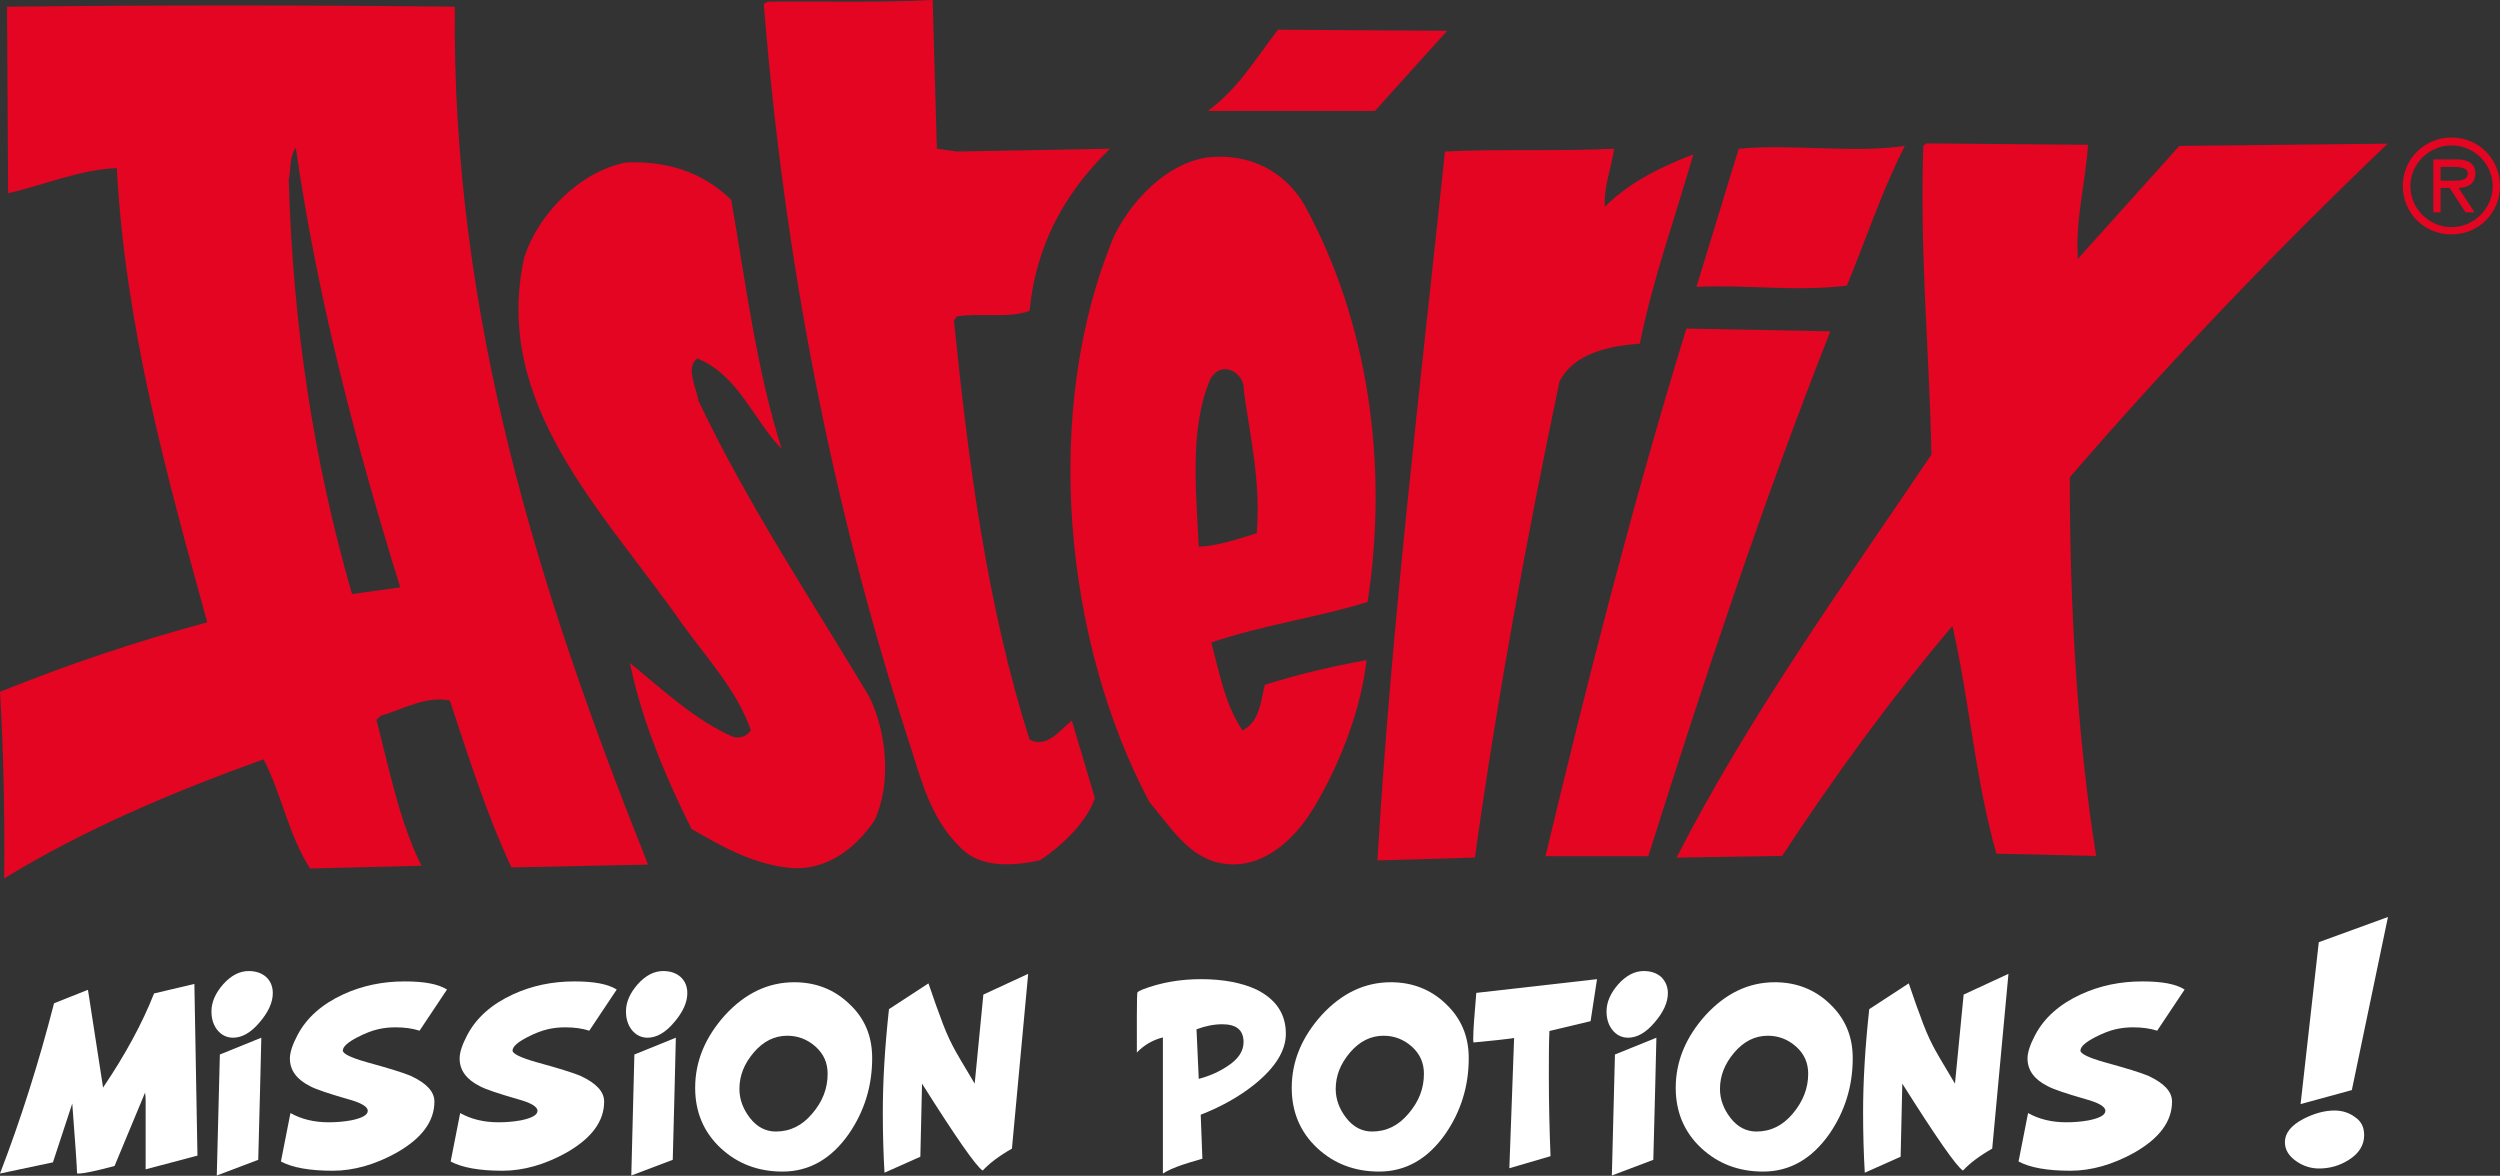
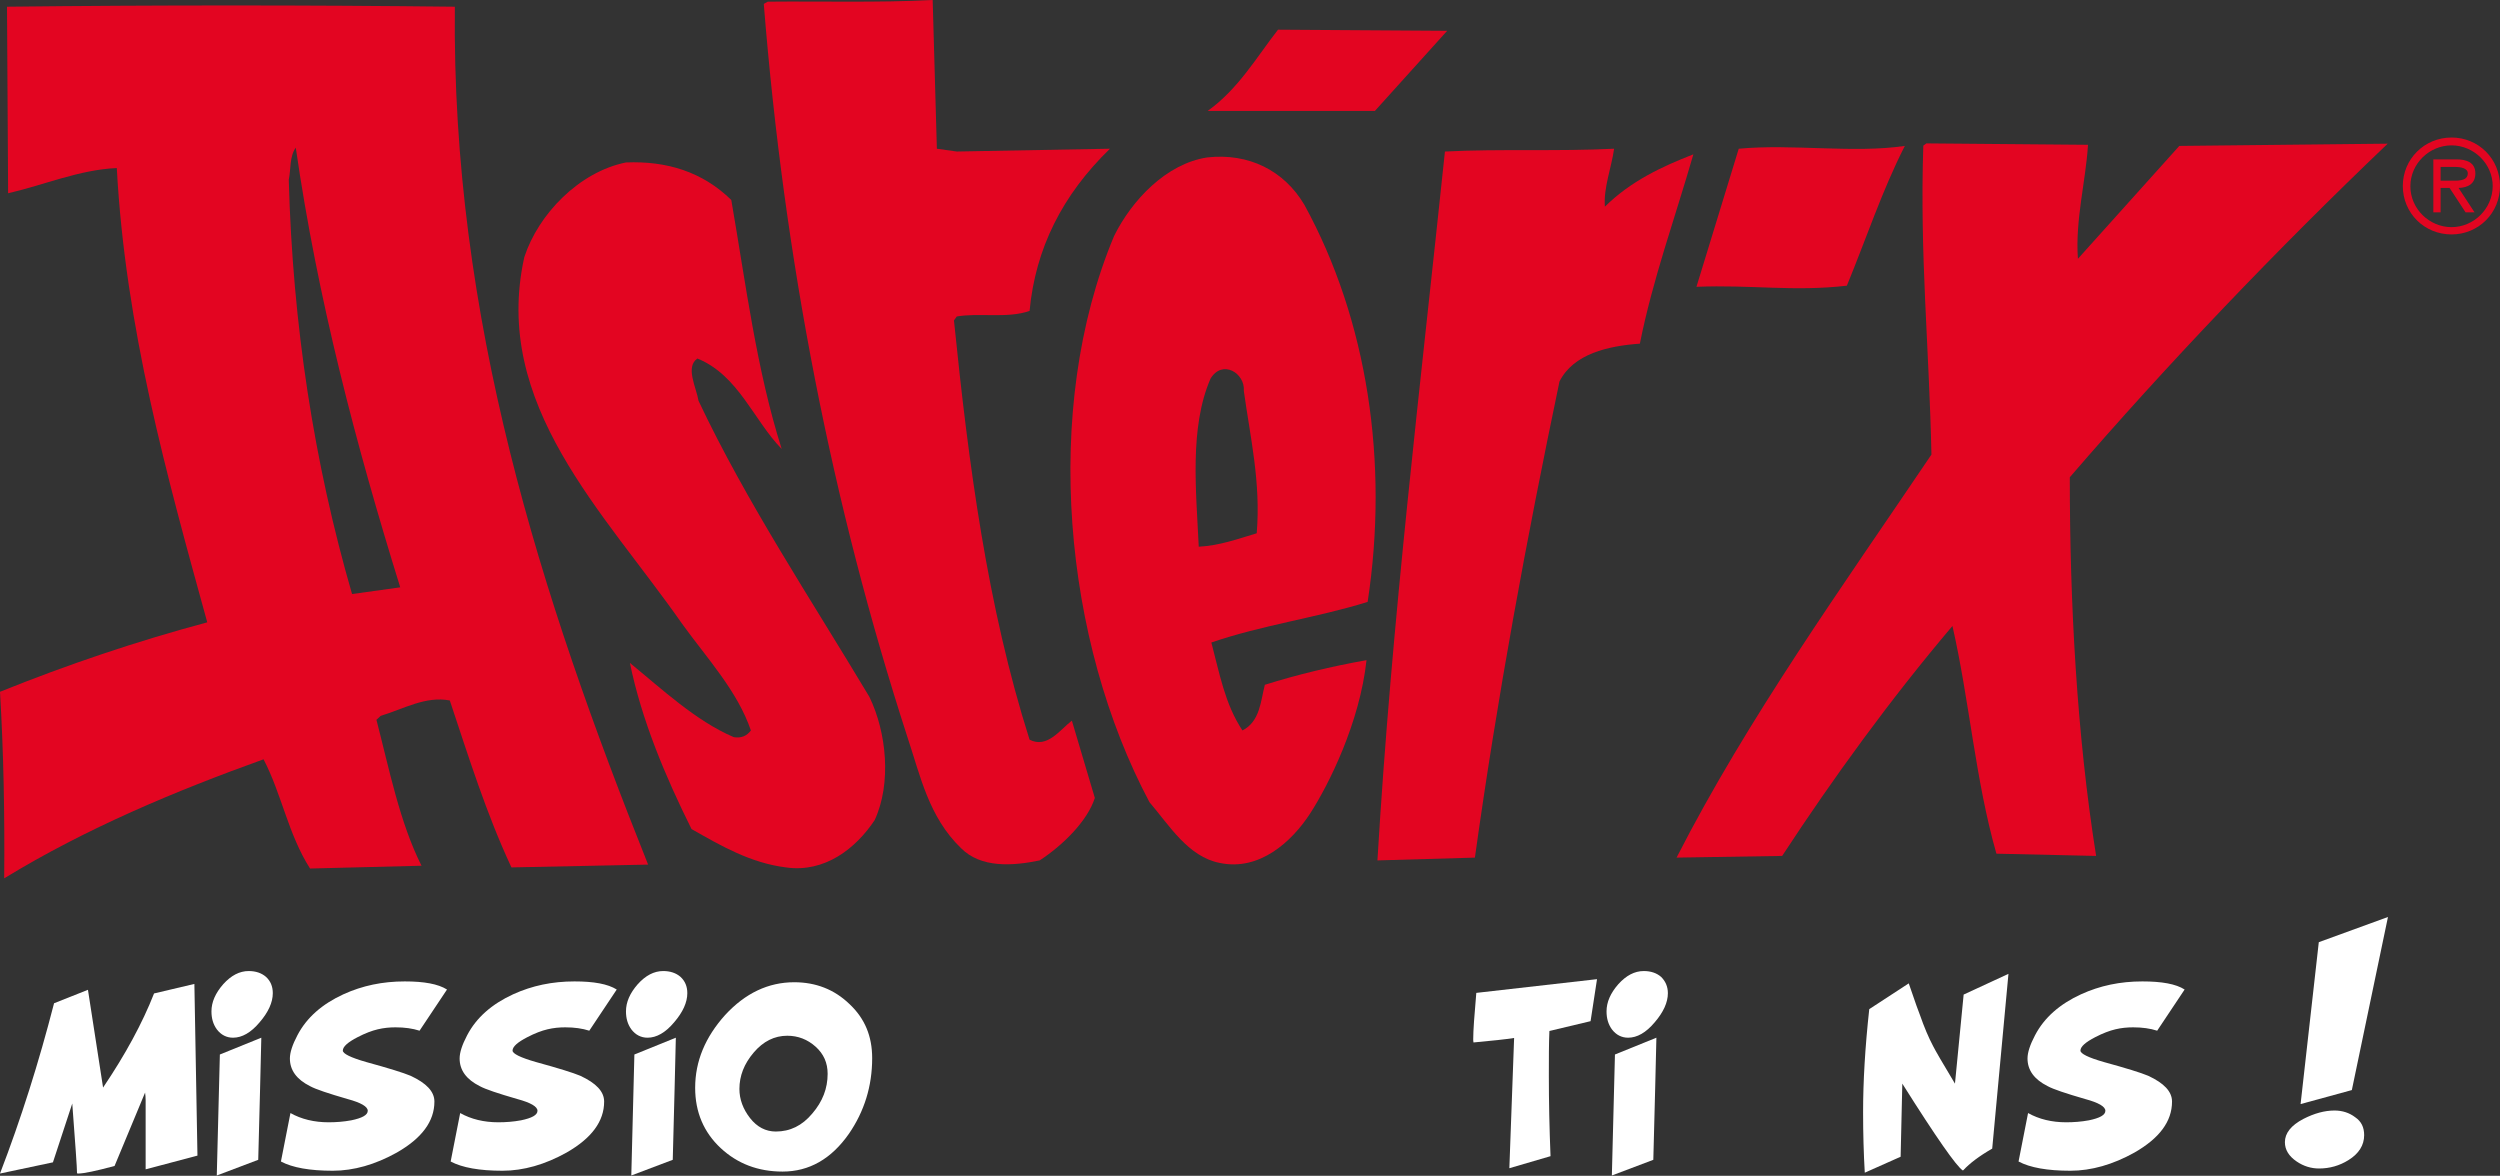
<svg xmlns="http://www.w3.org/2000/svg" version="1.1" id="Calque_1" x="0px" y="0px" viewBox="0 0 892.6 419.8" style="enable-background:new 0 0 892.6 419.8;" xml:space="preserve">
  <rect x="0" y="0" width="892.6" height="419.8" fill="#333333" stroke="none" />
  <style type="text/css">
	.st0{fill:#E30521;}
	.st1{fill:#FFFFFF;}
</style>
  <g>
    <g>
      <g>
        <path class="st0" d="M261.1,71.4c5.2,30,9,60.6,18,88.9C269.1,150.1,263.7,134,249,128c-4.4,3-0.4,10.3,0.4,15.1     c17.2,36.4,40,70.6,61,105.7c6.1,12.5,8,30.8,1.9,44c-6.7,10.1-17.8,18.9-31.7,16.9c-12.6-1.6-23-7.6-33.7-13.7     c-9.4-18.9-17.8-38.9-22-59.3c11.3,9.2,23.5,20.7,37.1,26.5c2.7,0.4,4.6-0.4,6.1-2.4c-4.8-14.1-15.7-25.8-24.5-38     c-27.9-40-68.1-78.3-56.4-131c5-15.3,19.5-30.4,36.3-33.8C238.1,57.4,250.9,61.4,261.1,71.4z" />
      </g>
      <g>
        <path class="st0" d="M334.5,53.1l7.1,1l54.7-1c-17,16.5-26.6,35.6-28.7,57.9c-7.8,2.8-18.2,0.6-26,2l-1,1.4     c5.2,51.3,11.9,102.2,27,149.7c6.3,3.2,10.7-3.4,15.1-6.8l8.2,27.6c-2.7,8.4-11.7,17.1-19.7,22.3c-9.6,2-21,2.8-28.1-4.4     c-11.5-11.1-14.5-25.8-19.1-39.6c-27-83.3-44-170.6-51.3-261.8l1.4-0.8C293.3,0.4,313.6,1,333,0L334.5,53.1z" />
      </g>
      <path class="st0" d="M490.9,39.6h-59.7c10.9-7.8,17.4-19.1,25.1-29l60.4,0.4L490.9,39.6z" />
      <path class="st0" d="M465.7,73.1c-7.3-12.3-19.9-18.5-34.6-16.9c-14.7,2.2-27,15.3-33.3,28c-26,62-18,144.7,12.6,202.2    c7.1,8.3,13.8,19.5,25.1,21.7c14.1,3,25.7-7.5,32.3-17.7c6.6-10.2,17.7-32.4,20.1-54.7c-12.4,2.2-24.9,5.2-36.3,8.8    c-1.5,5.8-1.7,13.1-8,16.3c-6.3-9.5-8.2-20.5-11.1-31.4c18-6.2,37.9-8.9,55.8-14.5C495.9,165.2,488.3,114.3,465.7,73.1z     M448.7,190.4c-6.7,2-13.2,4.4-20.7,4.8c-0.9-19.7-3.4-42.5,4.2-60c4.2-7,12.4-2,11.9,4.4C446.4,156.2,450.2,172.2,448.7,190.4z" />
      <g>
        <path class="st0" d="M576.3,53.1c-1,7-3.8,13.9-3.3,20.7c9.2-9.1,20.3-14.3,31.6-18.7c-6.5,22.6-14.5,44.5-19.1,67.6     c-11.3,0.8-23.7,3.6-28.7,13.5c-11.7,55.9-22.2,112.5-30.2,170l-34.8,1c5.1-85.7,15.3-169,24.1-253.1     C535.3,53.1,556.6,54.1,576.3,53.1z" />
      </g>
      <g>
        <path class="st0" d="M680.1,52.1c-8.2,16.1-13.8,33.2-20.7,49.9c-18.9,2.2-34.2-0.4-53.7,0.4l15.1-49.3     C639.9,51.3,661.8,54.8,680.1,52.1z" />
-         <path class="st0" d="M653.5,118.3c-24.3,61.6-45.1,124.4-65,187.4h-36.7c15.3-64,31.2-126.2,50.3-188.4L653.5,118.3z" />
      </g>
      <g>
        <path class="st0" d="M745.5,51.7c-0.8,13.1-4.6,26.8-3.6,40.7l36.2-40.3l74.4-0.8C813,89,773.8,130,739,170.4     c0,45.1,2.5,91.8,9.4,135.2l-35.6-0.8c-7.5-26.2-9.6-54.5-15.7-81.3c-22.2,26.2-42.6,54.3-60.8,82.1l-37.7,0.6     c25.5-49.9,59.1-96.6,91-143.9c-0.8-38-4.2-71.4-2.9-110.3l1.1-0.8L745.5,51.7z" />
      </g>
      <path class="st0" d="M162.4,2.4C109.8,1.8,55.5,1.8,2.5,2.4L2.9,69c13-3,25.4-8.4,38.8-9c3.1,57.1,17.8,109.6,32.3,162.2    c-25.4,6.8-49.9,15.1-74,24.8c1.3,21.9,1.7,44,1.5,66.6c29.3-17.9,61.2-31.2,92.6-42.5c6.5,12.5,8.8,26.8,16.6,39l39.8-1    c-7.8-15.5-11.5-34.4-16.1-52.1l1.5-1.4c8-2.4,16.1-7.2,24.7-5.5c6.7,20.1,13,40.3,22,59.6l48.8-1    C193,212.7,161.2,113.5,162.4,2.4z M125.7,212.1c-13.6-46.9-21.2-96.2-22.6-147.9c0.8-3.8,0.2-8.2,2.5-11.5    c7.8,54.1,21.6,106.5,37.3,157L125.7,212.1z" />
    </g>
    <path class="st0" d="M875.3,81.1c-7.9,0-14.7-6.5-14.7-14.6c0-8.1,6.8-14.6,14.7-14.6c7.9,0,14.7,6.5,14.7,14.6   C889.9,74.6,883.2,81.1,875.3,81.1z M875.3,83.7c9.7,0,17.3-7.7,17.3-17.3c0-9.6-7.6-17.3-17.3-17.3c-9.7,0-17.4,7.7-17.4,17.3   C857.9,76.1,865.6,83.7,875.3,83.7z M877.8,67.1c3.4-0.1,6-1.5,6-5.2c0-4-3.3-5-6.8-5h-8.2v18.9h2.6v-8.7h3.2l5.7,8.7h3.2   L877.8,67.1z M871.4,64.4v-4.8h5.1c2,0,4.6,0.4,4.6,2.3c0,3-4.1,2.6-6.5,2.6H871.4z" />
  </g>
  <g>
    <path class="st1" d="M70.5,412.6L52,417.5c0-2.3,0-6.4,0-12.3c0-5.3,0-9.5,0-12.4c0-1-0.1-1.9-0.2-2.7l-10.9,26.2   c-6.7,1.8-11,2.7-13,2.7c-0.1,0-0.2,0-0.4-0.1c0-2-0.6-10.3-1.7-24.9l-6.9,21l-18.9,4c7.5-19.5,13.9-39.8,19.3-60.8l12.1-4.8   l5.4,34.9c7.9-11.7,14-22.9,18.2-33.6l14.4-3.4L70.5,412.6z" />
    <path class="st1" d="M97.4,354.6c0,3.3-1.6,6.8-4.7,10.4c-3.1,3.7-6.3,5.5-9.5,5.5c-2.3,0-4.3-1-5.8-3c-1.3-1.8-1.9-3.9-1.9-6.4   c0-3.3,1.4-6.5,4.2-9.7c2.8-3.1,5.8-4.7,9.1-4.7c2.5,0,4.6,0.7,6.2,2.1C96.6,350.3,97.4,352.2,97.4,354.6z M93.3,370.5   c-0.2,9.7-0.6,24.2-1.1,43.6l-14.8,5.6l1.1-43.2L93.3,370.5z" />
    <path class="st1" d="M159.6,353.3l-9.8,14.7c-2.5-0.8-5.3-1.2-8.6-1.2c-2.1,0-4.2,0.2-6.3,0.7c-2.1,0.5-4.5,1.4-7.2,2.8   c-3.5,1.8-5.3,3.4-5.3,4.8c0,1.1,2.8,2.5,8.4,4.1c8,2.2,13.2,3.8,15.8,4.9c5.6,2.6,8.5,5.6,8.5,9.2c0,7.1-4.5,13.1-13.4,18.2   c-7.7,4.3-15.4,6.5-22.9,6.5c-8.2,0-14.4-1.1-18.5-3.3l3.4-17.3c3.9,2.2,8.5,3.3,13.6,3.3c2.7,0,5.4-0.2,8.1-0.7   c3.9-0.8,5.9-1.9,5.9-3.4c0-1.5-2.4-2.9-7.2-4.2c-6.9-2-11.4-3.5-13.4-4.6c-4.8-2.4-7.2-5.7-7.2-9.9c0-2.1,0.9-4.9,2.7-8.3   c3.3-6.3,8.8-11.1,16.4-14.6c6.8-3.1,14-4.6,21.9-4.6C151.4,350.4,156.4,351.3,159.6,353.3z" />
    <path class="st1" d="M220.2,353.3l-9.8,14.7c-2.5-0.8-5.3-1.2-8.6-1.2c-2.1,0-4.2,0.2-6.3,0.7c-2.1,0.5-4.5,1.4-7.2,2.8   c-3.5,1.8-5.3,3.4-5.3,4.8c0,1.1,2.8,2.5,8.4,4.1c8,2.2,13.2,3.8,15.8,4.9c5.6,2.6,8.5,5.6,8.5,9.2c0,7.1-4.5,13.1-13.4,18.2   c-7.7,4.3-15.4,6.5-22.9,6.5c-8.2,0-14.4-1.1-18.5-3.3l3.4-17.3c3.9,2.2,8.5,3.3,13.6,3.3c2.7,0,5.4-0.2,8.1-0.7   c3.9-0.8,5.9-1.9,5.9-3.4c0-1.5-2.4-2.9-7.2-4.2c-6.9-2-11.4-3.5-13.4-4.6c-4.8-2.4-7.2-5.7-7.2-9.9c0-2.1,0.9-4.9,2.7-8.3   c3.3-6.3,8.8-11.1,16.4-14.6c6.8-3.1,14-4.6,21.9-4.6C212,350.4,217,351.3,220.2,353.3z" />
    <path class="st1" d="M245.4,354.6c0,3.3-1.6,6.8-4.7,10.4c-3.1,3.7-6.3,5.5-9.5,5.5c-2.3,0-4.3-1-5.8-3c-1.3-1.8-1.9-3.9-1.9-6.4   c0-3.3,1.4-6.5,4.2-9.7c2.8-3.1,5.8-4.7,9.1-4.7c2.5,0,4.6,0.7,6.2,2.1C244.6,350.3,245.4,352.2,245.4,354.6z M241.3,370.5   c-0.2,9.7-0.6,24.2-1.1,43.6l-14.8,5.6l1.1-43.2L241.3,370.5z" />
    <path class="st1" d="M311.4,377.8c0,10-2.8,19-8.3,27c-6.3,9-14.2,13.5-23.7,13.5c-8.7,0-16.1-2.8-22.1-8.4   c-6-5.6-9.1-12.8-9.1-21.5c0-9.5,3.6-18.1,10.7-26c7.2-7.8,15.4-11.7,24.7-11.7c7.7,0,14.3,2.6,19.6,7.7   C308.8,363.6,311.4,370,311.4,377.8z M295.5,383.4c0-3.9-1.4-7.1-4.3-9.7c-2.9-2.6-6.3-3.9-10.1-3.9c-4.6,0-8.6,2-12,6   c-3.4,4-5.1,8.3-5.1,13c0,3.7,1.3,7.2,3.8,10.4c2.5,3.2,5.6,4.8,9.2,4.8c5.1,0,9.4-2.1,13-6.4C293.7,393.3,295.5,388.6,295.5,383.4   z" />
-     <path class="st1" d="M367.1,347.7l-5.8,62.4c-4.7,2.7-8.1,5.3-10.3,7.7l-0.2,0.1c-2.3-1.5-9.5-11.8-21.6-31l-0.6,26.1l-12.8,5.7   c-0.4-6.8-0.6-14.1-0.6-21.7c0-10.8,0.7-23,2.2-36.7l14.1-9.2c2.3,6.8,3.7,10.6,4,11.3c1.5,4.3,3.1,8.1,4.7,11.1   c0.8,1.6,3.4,6.1,7.8,13.4l3.1-31.8L367.1,347.7z" />
-     <path class="st1" d="M459.1,369.1c0,6-3.7,12-11.1,18c-5.6,4.5-12.1,8.1-19.3,10.9l0.6,15.7c-3.4,1-5.8,1.7-7.2,2.2   c-2.9,1-5.2,2-6.9,3.1v-48.6c-3.6,0.9-6.7,2.7-9.3,5.4V363c0-5.6,0.1-8.4,0.2-8.7c0.2-0.2,0.8-0.6,1.8-1c6.5-2.5,13.5-3.7,20.9-3.7   c8,0,14.6,1.3,19.8,3.7C455.6,356.8,459.1,362,459.1,369.1z M444,372.1c0-4.3-2.5-6.4-7.6-6.4c-2.9,0-6,0.6-9.2,1.8l0.8,17.7   c3.8-1,7.2-2.5,10.2-4.5C442.1,378.2,444,375.3,444,372.1z" />
-     <path class="st1" d="M524.4,377.8c0,10-2.8,19-8.3,27c-6.3,9-14.2,13.5-23.7,13.5c-8.7,0-16.1-2.8-22.1-8.4   c-6-5.6-9.1-12.8-9.1-21.5c0-9.5,3.6-18.1,10.7-26c7.2-7.8,15.4-11.7,24.7-11.7c7.7,0,14.3,2.6,19.6,7.7   C521.7,363.6,524.4,370,524.4,377.8z M508.4,383.4c0-3.9-1.4-7.1-4.3-9.7c-2.9-2.6-6.3-3.9-10.1-3.9c-4.6,0-8.6,2-12,6   c-3.4,4-5.1,8.3-5.1,13c0,3.7,1.3,7.2,3.8,10.4c2.5,3.2,5.6,4.8,9.2,4.8c5.1,0,9.4-2.1,13-6.4C506.6,393.3,508.4,388.6,508.4,383.4   z" />
    <path class="st1" d="M570.2,349.6l-2.3,15l-14.7,3.5c-0.2,4.5-0.2,9.8-0.2,15.9c0,9.3,0.2,18.9,0.6,28.8l-14.7,4.3l1.7-46.5   c-3.2,0.5-8,1-14.5,1.6c-0.1-0.4-0.1-0.8-0.1-1.2c0-3,0.4-8.5,1.1-16.5L570.2,349.6z" />
    <path class="st1" d="M595.5,354.6c0,3.3-1.6,6.8-4.7,10.4c-3.1,3.7-6.3,5.5-9.5,5.5c-2.3,0-4.3-1-5.8-3c-1.3-1.8-1.9-3.9-1.9-6.4   c0-3.3,1.4-6.5,4.2-9.7c2.8-3.1,5.8-4.7,9.1-4.7c2.5,0,4.6,0.7,6.2,2.1C594.6,350.3,595.5,352.2,595.5,354.6z M591.4,370.5   c-0.2,9.7-0.6,24.2-1.1,43.6l-14.8,5.6l1.1-43.2L591.4,370.5z" />
-     <path class="st1" d="M661.5,377.8c0,10-2.8,19-8.3,27c-6.3,9-14.2,13.5-23.7,13.5c-8.7,0-16.1-2.8-22.1-8.4   c-6-5.6-9.1-12.8-9.1-21.5c0-9.5,3.6-18.1,10.7-26c7.2-7.8,15.4-11.7,24.7-11.7c7.7,0,14.3,2.6,19.6,7.7   C658.8,363.6,661.5,370,661.5,377.8z M645.6,383.4c0-3.9-1.4-7.1-4.3-9.7c-2.9-2.6-6.3-3.9-10.1-3.9c-4.6,0-8.6,2-12,6   c-3.4,4-5.1,8.3-5.1,13c0,3.7,1.3,7.2,3.8,10.4c2.5,3.2,5.6,4.8,9.2,4.8c5.1,0,9.4-2.1,13-6.4C643.7,393.3,645.6,388.6,645.6,383.4   z" />
    <path class="st1" d="M717.1,347.7l-5.8,62.4c-4.7,2.7-8.1,5.3-10.3,7.7l-0.2,0.1c-2.3-1.5-9.5-11.8-21.6-31l-0.6,26.1l-12.8,5.7   c-0.4-6.8-0.6-14.1-0.6-21.7c0-10.8,0.7-23,2.2-36.7l14.1-9.2c2.3,6.8,3.7,10.6,4,11.3c1.5,4.3,3.1,8.1,4.7,11.1   c0.8,1.6,3.4,6.1,7.8,13.4l3.1-31.8L717.1,347.7z" />
    <path class="st1" d="M780,353.3l-9.8,14.7c-2.5-0.8-5.3-1.2-8.6-1.2c-2.1,0-4.2,0.2-6.3,0.7c-2.1,0.5-4.5,1.4-7.2,2.8   c-3.5,1.8-5.3,3.4-5.3,4.8c0,1.1,2.8,2.5,8.4,4.1c8,2.2,13.2,3.8,15.8,4.9c5.6,2.6,8.5,5.6,8.5,9.2c0,7.1-4.5,13.1-13.4,18.2   c-7.7,4.3-15.4,6.5-22.9,6.5c-8.2,0-14.4-1.1-18.5-3.3l3.4-17.3c3.9,2.2,8.5,3.3,13.6,3.3c2.7,0,5.4-0.2,8.1-0.7   c3.9-0.8,5.9-1.9,5.9-3.4c0-1.5-2.4-2.9-7.2-4.2c-6.9-2-11.4-3.5-13.4-4.6c-4.8-2.4-7.2-5.7-7.2-9.9c0-2.1,0.9-4.9,2.7-8.3   c3.3-6.3,8.8-11.1,16.4-14.6c6.8-3.1,14-4.6,21.9-4.6C771.8,350.4,776.9,351.3,780,353.3z" />
    <path class="st1" d="M844.1,405.3c0,3.6-1.9,6.6-5.6,8.9c-3.2,2-6.7,3-10.5,3c-2.8,0-5.5-0.8-8-2.5c-2.8-1.9-4.2-4.2-4.2-6.9   c0-3.2,2.2-6,6.6-8.3c3.9-2,7.6-3,11.1-3c2.8,0,5.3,0.8,7.4,2.4C843.1,400.4,844.1,402.5,844.1,405.3z M852.6,327.4l-12.9,61.8   l-18.3,5l6.5-57.8L852.6,327.4z" />
  </g>
</svg>